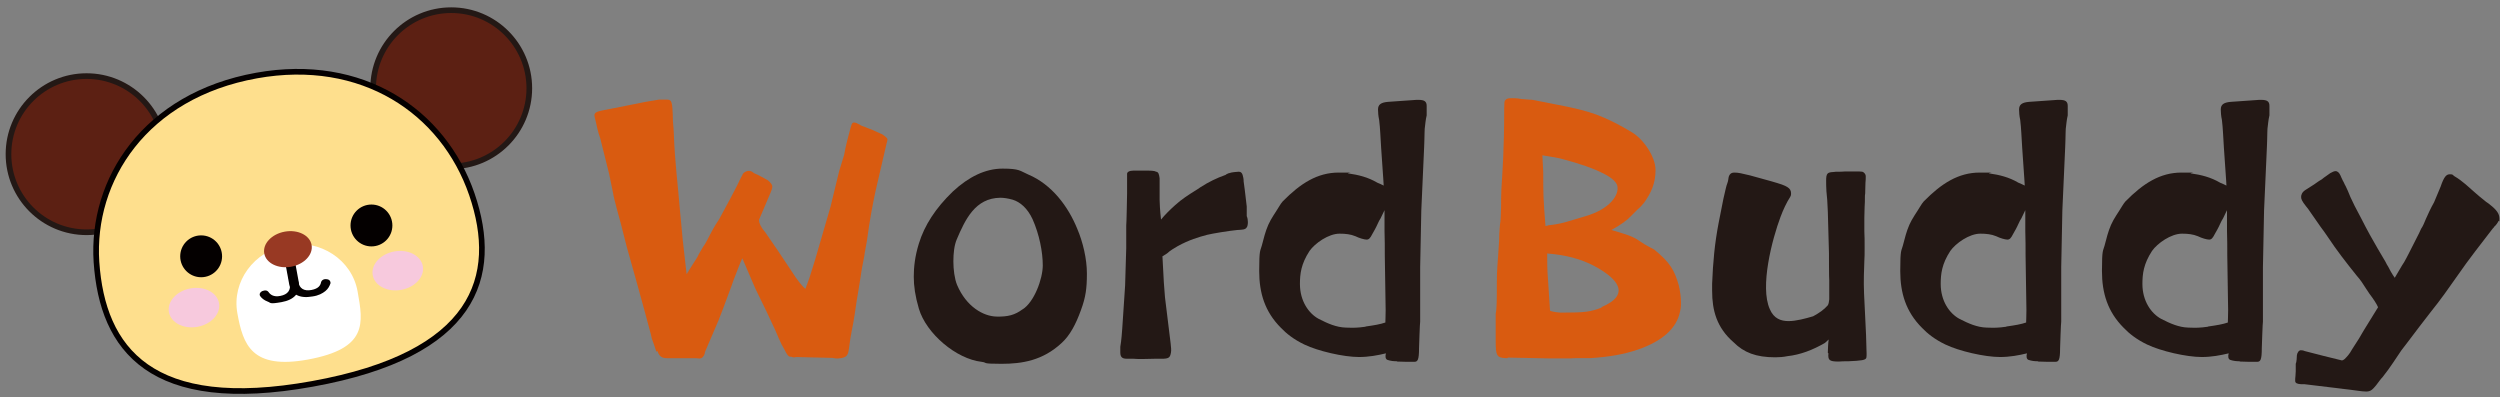
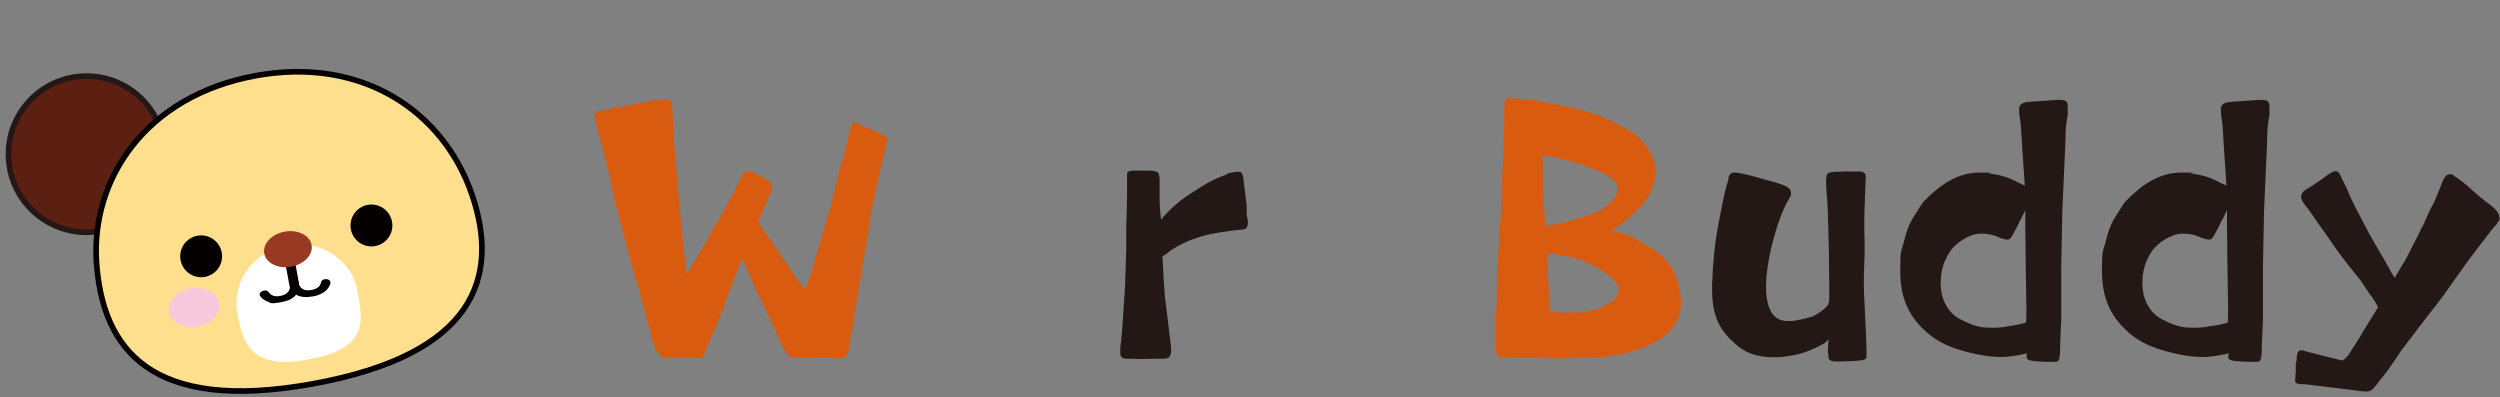
<svg xmlns="http://www.w3.org/2000/svg" id="logo" version="1.1" viewBox="0 0 883.7 140.4">
  <rect x="0" y="0" width="883.7" height="140.4" fill="#808080" stroke="none" />
  <defs>
    <style>
      .st0 {
        fill: #040000;
      }

      .st1 {
        fill: #fedf8d;
        stroke: #040000;
      }

      .st1, .st2 {
        stroke-miterlimit: 10;
        stroke-width: 2px;
      }

      .st3 {
        fill: #fff;
      }

      .st4 {
        fill: #231815;
      }

      .st5 {
        fill: #f7c9dd;
      }

      .st6 {
        fill: #983923;
      }

      .st7 {
        fill: #d95b10;
      }

      .st2 {
        fill: #5c2013;
        stroke: #231815;
      }
    </style>
  </defs>
  <circle class="st2" cx="30.6" cy="54.5" r="27.6" />
-   <circle class="st2" cx="159.5" cy="31.2" r="27.6" />
  <path class="st1" d="M166.8,68.7c10,29.2,1.2,56.6-56.4,67-57,10.3-74.2-12.2-76.3-43.1-1.9-29,17.1-58.8,56.6-65.9,37.3-6.7,66,12.6,76.1,42Z" />
  <ellipse class="st5" cx="68.6" cy="108.7" rx="9" ry="6.9" transform="translate(-18.2 13.9) rotate(-10.2)" />
-   <ellipse class="st5" cx="140.7" cy="95.6" rx="9" ry="6.9" transform="translate(-14.8 26.5) rotate(-10.2)" />
  <path class="st3" d="M126.4,103c2,11.2,3.7,20.2-17.6,24.1-19.8,3.6-22.9-5.2-24.9-16.4s5.8-21.9,17.6-24.1c11.7-2.1,22.9,5.2,24.9,16.4Z" />
  <circle class="st0" cx="71.1" cy="90.6" r="7.4" />
  <circle class="st0" cx="131.3" cy="79.7" r="7.4" />
  <g>
    <path class="st0" d="M99.8,86.1c-.1-.7.5-1.2,1.5-1.4s1.6,0,1.7.8l2.6,14.2c.7,3.8-1.6,6.3-6.1,7.1s-3.7.2-4.9-.2c-1.3-.5-2.1-1.2-2.6-1.9,0-.1-.2-.3-.2-.4-.1-.6.3-1.1.9-1.4.2,0,.5-.2.7-.2.6-.1,1.1,0,1.5.5.6.9,1.8,1.9,4.2,1.4,2.6-.5,3.8-2,3.3-4.5l-2.5-14Z" />
    <path class="st0" d="M105.4,99.5c.4,2.5,2.1,3.5,4.7,3s3.2-1.7,3.4-2.8c.2-.6.7-.9,1.2-1s.5,0,.8,0c.6,0,1.2.4,1.3,1s0,.3,0,.5c-.3.9-.8,1.9-1.8,2.7-1,.8-2.4,1.6-4.6,1.9-4.5.8-7.5-.7-8.2-4.5l-2.6-14.2c-.1-.7.5-1.2,1.3-1.4s1.7,0,1.8.8l2.5,14Z" />
  </g>
  <ellipse class="st6" cx="101.8" cy="88" rx="8.5" ry="6.3" transform="translate(-14 19.5) rotate(-10.2)" />
  <g>
    <path class="st7" d="M232,124.3c-.3-1-.7-2-.9-2.7-.4-1-.8-2.1-1-3.3-2.2-8.5-8.1-29.5-8.6-31.2-1.4-5.7-2.6-10.2-3.5-13.4-.7-2.7-1.2-4.6-1.3-5.5l-1.4-6.8-3.1-12.4c-.9-2.5-1.3-4.7-1.6-6-.3-1-.5-2.2-.5-2.3s.1-.3.1-.4c.3-.7,1.3-1,2.9-1.3l8.1-1.6,7-1.4,4.8-.8h2.3c.8,0,1.3,0,1.7.4.5.5.7,1.8.8,4.8,0,1.6.1,3.6.3,5.2,0,.7.1,1.3.1,2,.3,9,1.4,17.6,2.1,26.2.3,3.4.7,7,1,10.7l1.4,12.4c1.7-2.6,2.7-4.4,3.8-6,.5-1.2,1.3-2.3,2-3.6.5-.7.9-1.3,1.3-2.1,1.4-2.7,2.6-5.1,4.4-7.7l4-7.4c1.3-2.5,2.5-4.7,3.3-6.5.5-.9.9-1.7,1.2-2.3.5-.5,1.3-.9,1.8-.9.8,0,1.2.1,2,.8.8.3,2,.9,2.7,1.3l2.2,1.2c1.2,1,1.6,1.7,1.6,2.3s-.3,1.3-.7,2.3l-4,9.4c0,1.4.8,2.5,1.4,3.4l.8,1,4.2,6.1,6.6,9.9c1.8,2.6,3.3,4,3.4,4l1.4-3.8,2-6.4,5.5-18.9,3-12.4,1.8-5.9c.5-3,1.4-6.3,2.2-9.3.3-1,.5-2.1,1.2-2.1s1.2.3,2,.7c.5.4,1.3.7,2.3,1,.5.3,1.3.5,2,.8l3.8,1.7c1,.7,1.8,1.3,1.8,1.8s-.3,1.2-.4,1.8l-3.8,16.4c-.9,4.2-2.1,10.3-3.1,17.9-.3,1.8-.7,3.5-.9,5.2-.5,2.5-1,5-1.3,7.4-.5,2.9-.9,5.7-1.4,8.5-.5,3.6-1,7-1.7,10.3-.4,2.1-.7,3.9-.9,5.7-.4,2.6-.3,4-3.9,4.2h-.5c-.4,0-.7,0-1-.1-.3-.1-.5-.1-.8-.1l-12.6-.3c-.8.3-1.4,0-1.7-.1h-.3c-.7,0-1.2-.7-2.2-2.7l-1-1.8c-.5-1-1.2-2.7-2.3-5.2l-3-6.4-3.9-8-4.6-10.7c-.8,1.6-1.7,4.2-3.1,7.7-.9,2.7-2.2,5.9-3.6,9.8l-1.7,4.4-4.8,11.2c-.1,1.3-1,2.3-1.8,2.3s-.8,0-1.3-.1h-10.4c-1.8,0-2.7-.7-3.3-2.5Z" />
-     <path class="st4" d="M347,127.9c-9-1-19.6-10-22.2-18.8-1.3-4.4-1.8-8-1.8-11.3s.4-7.2,1.8-11.7c2-6.5,5.9-12.5,12-18.4,5.6-5.2,11.5-8.1,17.6-8.1s6.1.8,9.1,2.1c8.3,3.5,14.1,11.3,17.3,19.2,2,4.7,3.4,10.6,3.4,15.8s-.4,8.3-2.1,12.9c-1.8,5-3.9,9-6.9,11.7-6.6,6.1-13.8,7.3-21.2,7.3s-4.7-.4-7-.7ZM361.4,109.4c4.2-2.6,7.2-10.9,7.2-15.6s-1.2-10.9-3.6-16.3c-1.8-3.9-4.4-6.1-7-6.9-1.7-.5-3.3-.7-4.4-.7-8.9.1-12.4,7.7-15.4,14.7-.9,2.1-1.2,5-1.2,7.8s.4,6.1,1.3,8.3c3.3,7.8,9.4,11.1,13.9,11.2,4,.1,6.5-.5,9.3-2.6Z" />
    <path class="st4" d="M400.4,126.8h-2.2c-1.4,0-2.2-.5-2.2-2.2v-2c.1-.7.4-2.1.7-6.6l1-15,.4-13.3v-8c.1,0,.3-11.2.3-11.2v-6.9c-.1-.8.8-1.3,2.3-1.3h3.8c2.2,0,3.5,0,4.2.4.8.1,1,.9,1.2,2.3v7.7c.1,3.6.4,6,.5,6.9,1.4-1.7,3.1-3.4,5-5.1,2.3-2.1,4.7-3.6,6.9-5,.7-.4,1.3-.8,2-1.3,3.1-2,5.9-3.3,8.7-4.3.1,0,.3-.1.5-.3.3-.1.7-.4,1-.4.7-.3,2.7-.5,3.3-.5.9,0,1.4.4,1.7,2.2.1.5.1.9.1,1.2l.4,3,.7,5.9v3.4c.3.7.4,1.4.4,2.1s-.1,1.6-.5,2c-.5.7-1.6.7-3.3.8-3,.3-8.5,1.2-10.6,1.7-3,.8-6.4,1.8-10.4,4-1.3.8-2.5,1.4-3.8,2.6l-1.6,1,.5,9.3.4,5.2,2,16.3c.1,1.3.3,2.3.1,3.3-.3,1.6-.7,2-2.6,2.1-1.2,0-5,0-7.3.1-1.3,0-2.5,0-3.5-.1Z" />
-     <path class="st4" d="M493.8,127.7c-1.2,0-2.2-.1-3.4-.5-.7-.3-.8-1.3-.5-2.3-2.9.7-6.1,1.3-9.5,1.3-5.5,0-14.5-2.1-19.3-4.4-3.8-1.8-6.5-4-8.3-5.9-5.7-5.7-7.7-12.3-7.7-20.1s.4-7,.9-8.9c.7-2.7,1.3-5.1,2.3-7.4,1-2.3,2.6-4.4,3.9-6.6.4-.7.8-1.2,1.2-1.7,6.3-6.4,12.3-10.2,19.8-10.2s2.2.1,3.4.3c3.5.5,6.9,1.3,10.3,3.3.8.3,1.6.7,2.2,1,0-.7-.1-1.2-.1-1.8l-.8-11.6c-.3-4.4-.3-6.5-.7-9.8-.3-1.4-.4-2.7-.4-3.7,0-1.7,1-2.5,3.6-2.7l10-.7h.7c2,0,2.9.5,2.9,2.1v3.4c-.4,1.6-.5,3.3-.7,4.8,0,.4-.1,2.2-.1,3.6s-.1,1.8-.1,2.9l-1,22.3-.4,20.1v19.2c-.1,0-.4,9.4-.4,9.4,0,4.2-.5,4.8-1.7,4.8-2.7,0-3.6,0-6.1-.1ZM482.8,115.4c2.9-.4,5.2-.8,6.9-1.4,0-.9.1-2.2.1-4.4l-.3-19.3c0-2.2,0-6.3-.1-8.7v-7.3c-.5.9-1,2.2-1.4,2.9-.7,1-1.2,2.5-2,3.9l-.9,1.6c-.7,1.4-1.2,2-2,2s-2.6-.5-4-1.2c-1.7-.7-3.5-.9-5.6-.9-3.9,0-8.7,3.4-10.6,6.1-3,4.6-3.4,8.1-3.4,11.7,0,6,3.1,10.4,6.6,12.3,3.3,1.7,6.3,3,9.6,3.1,2.9.1,4,.1,6.9-.3Z" />
  </g>
  <g>
    <path class="st7" d="M533,126.6c-3.3,0-3.9-.5-4.2-3-.1-.8-.1-2-.1-3.3v-9.4c.4-1.8.4-5.3.4-10.8s.3-6.3.8-14.9c0-1.7.1-3.6.3-5.7.3-1.6.3-3.6.4-6.4,0-1.7,0-3.8.1-6,.4-6.3,1-15.2,1-27.2s0-1.2.1-1.8v-1.7c0-.9.5-1.4,1.3-1.6.5-.1,1-.1,1.7-.1,1,0,2.1.1,3,.3.5,0,1,.1,1.3.1.4,0,.8.1,1.2.1.8,0,1.7.1,2.5.3l11.6,2.3c5.5,1.2,9,2.2,12.6,3.8,3,1.3,6.1,2.9,9.9,5.2,3.9,2.3,8.3,8.5,8.3,13.3s-1.6,8.1-4,11.5c-.7.8-1.3,1.6-2.2,2.3l-2.6,2.6c-1.2,1.3-3.5,3-6.8,4.8,5.5,1.6,6.9,2.1,8.7,3.1l3.1,2c1.2.7,2.2,1.2,3.3,1.8,5.7,4.6,7.2,7.4,8.7,12.6.5,2.1.8,4.2.8,6.1s-.1,2.1-.3,3.1c-1.2,6.1-6.3,10.6-15,13.6-5,1.7-10.4,2.6-16.8,3h-5.2c-1.2.1-2.6.1-3.9.1h-5l-15.1-.3ZM547.5,79.6c1.3-.1,3.3-.4,5.6-1l7.4-2.2c8.5-2.5,11.9-7.4,11.2-10.7-.3-1.3-2-2.9-4.6-4.2-3.8-2-8.6-3.6-14.5-5.2-1.7-.5-4.2-.9-7.4-1.4l.3,6c0,7.4,0,9.3.8,19,.3-.1.7-.1,1.2-.3ZM566,108.6c10.9-4.6,5.6-10.3-2.7-14.7-4.4-2.3-9.8-3.8-16.4-4.3,0,2.9,0,6,.3,9.4l.7,10.8c.5.4,3.5.8,4.6.7,7.8,0,9.8-.3,13.7-1.8Z" />
    <path class="st4" d="M646.1,124.7c0-.8.1-3.4.3-4.7l-1.3,1.2c-4.3,2.5-8.7,4.2-13.3,4.7-1.4.3-2.9.4-4.3.4-6.8,0-11.1-1.7-14.7-5.3-6-5.2-7.6-11.3-7.6-18.2v-2.5c.3-7.6.9-14.2,2.3-21.5l1.7-8.6c.8-3.3.9-4.2,1.4-5.5.1-.3.3-.9.3-1.2.1-1.2.5-2.5,2.1-2.5s2.6.3,5.6,1l7.6,2.1c3.1.9,4.7,1.4,5.7,2.1.8.5,1.2,1.2,1.2,2.1s-.1.8-.3,1.3c-1.3,2-2.5,4.6-3.4,7-3,8-7.4,24.8-3.8,32.7,1.4,3.3,3.9,4.2,6.6,4.2s6-.9,8.7-1.7c2.2-1.2,3.8-2.3,5.2-3.9.3-.5.4-1.2.5-2.1v-6.8c-.1,0-.1-9.5-.1-9.5l-.4-14.6c-.1-3.3-.3-5.5-.5-7.3-.1-1.6-.1-2.7-.1-3.7,0-2.6.4-3,2.6-3.1.5-.1,1-.1,1.7-.1s1.4,0,2.5-.1h3.3c1.2,0,2.2,0,2.7.1.4.1,1.2.7,1.2,1.6s0,1.2-.1,2.3c0,1-.1,2.2-.1,3.8-.1.4-.1.9-.1,1.4,0,1,0,2.1-.1,3.3,0,1.3-.1,2.6-.1,3.9v4.7c.1,1.7.1,3.5.1,5.9s0,2.9-.1,4.7c-.1,3.1-.3,6.9-.1,11.5l.7,14.5c0,1.2.1,2.3.1,3.3,0,1.4.1,2.5.1,3.3s0,1.2-.1,1.6c-.3.8-1.7,1-6.4,1.2-1.2,0-2.2,0-3.4.1-3.3,0-3.8-.5-3.6-2.9Z" />
    <path class="st4" d="M720.4,127.7c-1.2,0-2.2-.1-3.4-.5-.7-.3-.8-1.3-.5-2.3-2.9.7-6.1,1.3-9.5,1.3-5.5,0-14.5-2.1-19.3-4.4-3.8-1.8-6.5-4-8.3-5.9-5.7-5.7-7.7-12.3-7.7-20.1s.4-7,.9-8.9c.7-2.7,1.3-5.1,2.3-7.4,1-2.3,2.6-4.4,3.9-6.6.4-.7.8-1.2,1.2-1.7,6.3-6.4,12.3-10.2,19.8-10.2s2.2.1,3.4.3c3.5.5,6.9,1.3,10.3,3.3.8.3,1.6.7,2.2,1,0-.7-.1-1.2-.1-1.8l-.8-11.6c-.3-4.4-.3-6.5-.7-9.8-.3-1.4-.4-2.7-.4-3.7,0-1.7,1-2.5,3.6-2.7l10-.7h.7c2,0,2.9.5,2.9,2.1v3.4c-.4,1.6-.5,3.3-.7,4.8,0,.4-.1,2.2-.1,3.6s-.1,1.8-.1,2.9l-1,22.3-.4,20.1v19.2c-.1,0-.4,9.4-.4,9.4,0,4.2-.5,4.8-1.7,4.8-2.7,0-3.6,0-6.1-.1ZM709.3,115.4c2.9-.4,5.2-.8,6.9-1.4,0-.9.1-2.2.1-4.4l-.3-19.3c0-2.2,0-6.3-.1-8.7v-7.3c-.5.9-1,2.2-1.4,2.9-.7,1-1.2,2.5-2,3.9l-.9,1.6c-.7,1.4-1.2,2-2,2s-2.6-.5-4-1.2c-1.7-.7-3.5-.9-5.6-.9-3.9,0-8.7,3.4-10.6,6.1-3,4.6-3.4,8.1-3.4,11.7,0,6,3.1,10.4,6.6,12.3,3.3,1.7,6.3,3,9.6,3.1,2.9.1,4,.1,6.9-.3Z" />
    <path class="st4" d="M791.7,127.7c-1.2,0-2.2-.1-3.4-.5-.7-.3-.8-1.3-.5-2.3-2.9.7-6.1,1.3-9.5,1.3-5.5,0-14.5-2.1-19.3-4.4-3.8-1.8-6.5-4-8.3-5.9-5.7-5.7-7.7-12.3-7.7-20.1s.4-7,.9-8.9c.7-2.7,1.3-5.1,2.3-7.4,1-2.3,2.6-4.4,3.9-6.6.4-.7.8-1.2,1.2-1.7,6.3-6.4,12.3-10.2,19.8-10.2s2.2.1,3.4.3c3.5.5,6.9,1.3,10.3,3.3.8.3,1.6.7,2.2,1,0-.7-.1-1.2-.1-1.8l-.8-11.6c-.3-4.4-.3-6.5-.7-9.8-.3-1.4-.4-2.7-.4-3.7,0-1.7,1-2.5,3.6-2.7l10-.7h.7c2,0,2.9.5,2.9,2.1v3.4c-.4,1.6-.5,3.3-.7,4.8,0,.4-.1,2.2-.1,3.6s-.1,1.8-.1,2.9l-1,22.3-.4,20.1v19.2c-.1,0-.4,9.4-.4,9.4,0,4.2-.5,4.8-1.7,4.8-2.7,0-3.6,0-6.1-.1ZM780.6,115.4c2.9-.4,5.2-.8,6.9-1.4,0-.9.1-2.2.1-4.4l-.3-19.3c0-2.2,0-6.3-.1-8.7v-7.3c-.5.9-1,2.2-1.4,2.9-.7,1-1.2,2.5-2,3.9l-.9,1.6c-.7,1.4-1.2,2-2,2s-2.6-.5-4-1.2c-1.7-.7-3.5-.9-5.6-.9-3.9,0-8.7,3.4-10.6,6.1-3,4.6-3.4,8.1-3.4,11.7,0,6,3.1,10.4,6.6,12.3,3.3,1.7,6.3,3,9.6,3.1,2.9.1,4,.1,6.9-.3Z" />
    <path class="st4" d="M827.8,137.4l-13.3-1.6h-1.2c-1.4-.1-2-.4-2-1.2s0-.7.1-1.7c0-.7.1-1,.1-1.7v-2.6c.3-.5.4-2.5.4-3,.1-.9.7-1.8,1.4-1.8s.9.1,1.4.3l6.6,1.7,6.5,1.6c.3,0,.8-.3,1-.5.7-.7,1.7-1.7,2.6-3.4l2.5-3.9c.5-.8,1-1.8,1.7-2.9l5-8.1c-.5-1.2-1.7-3-3-4.7-.3-.5-.8-1.2-1.2-1.8-1-1.6-2.1-3.3-3.3-4.6-3.7-4.6-7.2-9.1-10.3-13.8-.8-1.2-1.6-2.3-2.5-3.5l-3.9-5.6c-.3-.5-.7-1-1.2-1.6-1.6-2-1.8-2.7-1.8-3.4s.3-1.7,1.6-2.5l2.2-1.4c1.2-.7,2.2-1.6,3.5-2.3.9-.8,2-1.4,3-2.2.8-.4,1.3-.7,1.8-.7h.3c1,.3,1.4,1.2,1.8,2.2.3.5.4,1,.8,1.6.3.5.4,1,.7,1.4.7,1.4,1,2.2,1.7,3.9.7,1.6,2,4.2,3.9,7.7.9,1.7,1.8,3.6,3,5.7,1.8,3.3,3.8,6.6,5.5,9.5.3.7.7,1.3,1,1.8l.9,1.7c.5.9.8,1.3,1.4,2.2.8-1.3,2.7-4.7,3.3-5.5,1-1.7,2.7-5.2,4.6-8.9.5-.9,1-2,1.4-2.9.7-1,1.2-2.3,1.7-3.5.8-1.8,1.7-3.8,2.9-5.9l2.3-5.5c1.2-3.5,2-4.4,3.3-4.4s.9.3,1.6.7c2.9,1.7,5.1,3.9,7.4,5.9,1,.9,2,1.7,3,2.5.5.4.9.8,1.6,1.2,1.8,1.4,3.9,3.1,3.9,5.2s-.1.7-.3,1c-.4.8-1,1.6-1.6,2.1-.1.3-.3.4-.4.5-4.3,5.6-8.5,10.9-12.5,16.7-3,4.3-6.1,8.7-9.5,12.9-2.7,3.4-5.2,6.8-7.8,10.2l-2.6,3.4c-1.8,2.6-3.8,5.9-6.6,9.4-.7.7-1.3,1.6-2.3,2.9-1.2,1.4-1.8,2.2-3.5,2.2s-4-.5-8.7-1Z" />
  </g>
</svg>